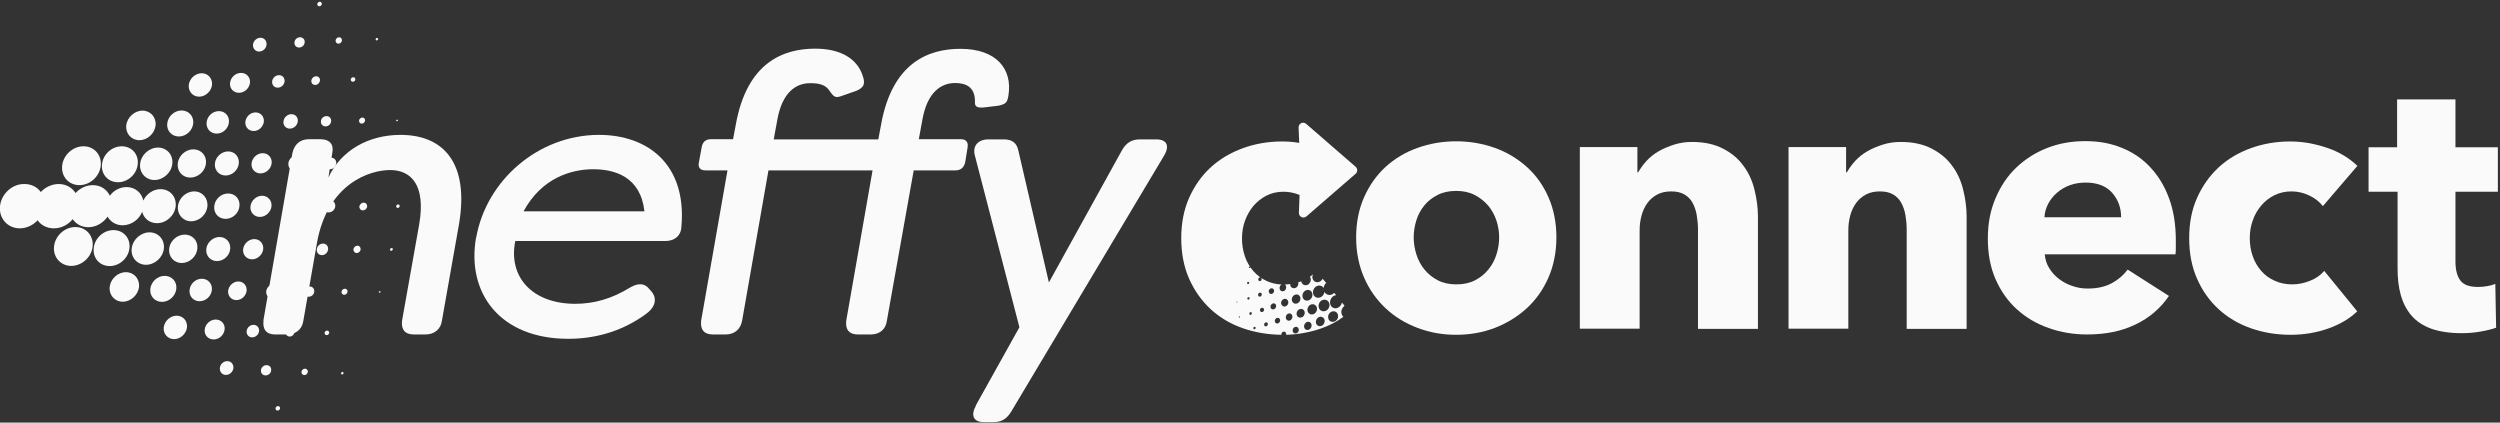
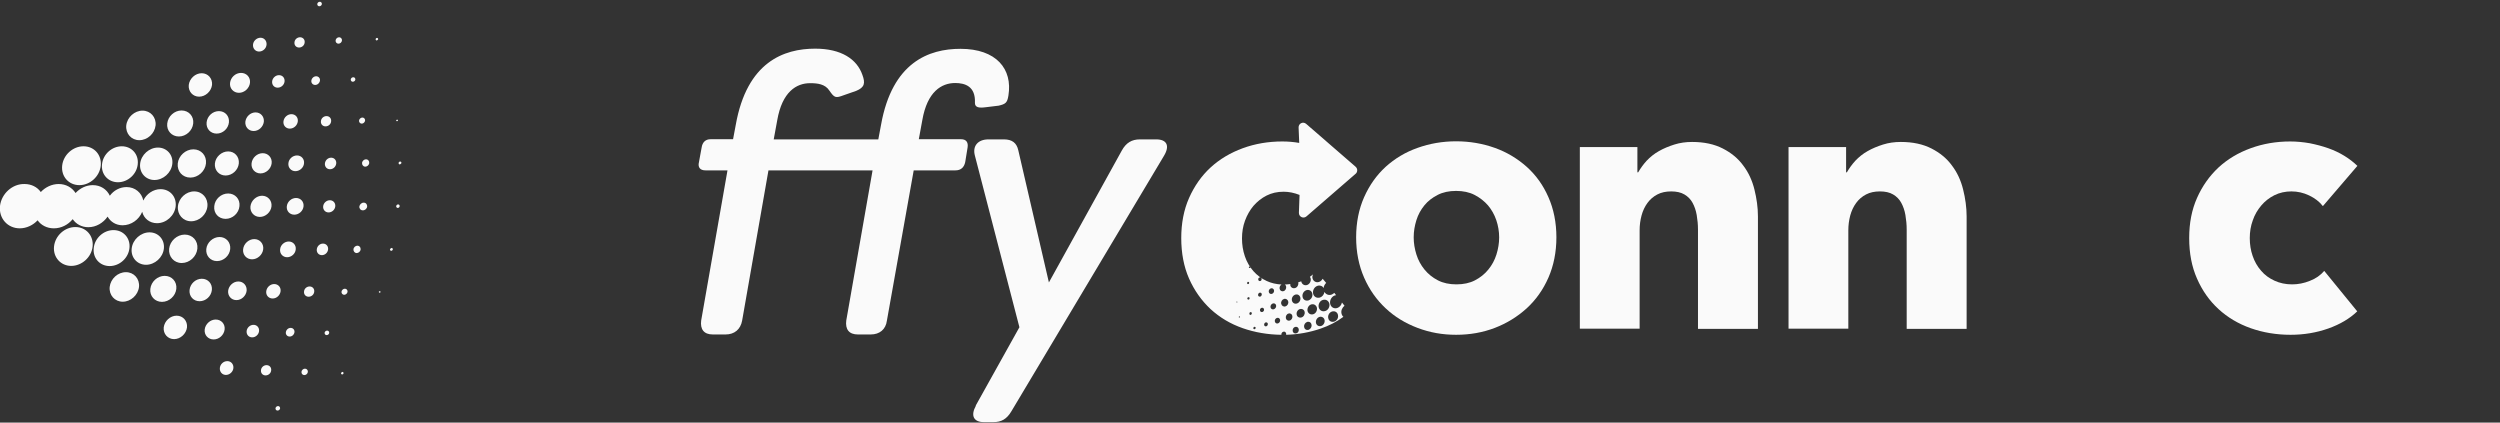
<svg xmlns="http://www.w3.org/2000/svg" width="562" height="95" viewBox="0 0 562 95" fill="none">
  <rect x="0" y="0" width="562" height="95" fill="#333333" stroke="none" />
  <path d="M16.375 49.308C17.128 50.391 18.383 51.076 19.852 51.076C21.608 51.076 23.221 50.102 24.189 48.694C24.834 49.849 26.052 50.643 27.558 50.643C29.493 50.643 31.25 49.38 31.966 47.611C32.325 49.091 33.615 50.174 35.3 50.174C37.414 50.174 39.278 48.441 39.493 46.348C39.708 44.218 38.203 42.522 36.088 42.522C34.439 42.522 32.898 43.605 32.217 45.085C31.859 43.316 30.353 42.053 28.454 42.053C26.948 42.053 25.551 42.81 24.691 44.002C24.009 42.558 22.612 41.619 20.855 41.619C19.386 41.619 17.988 42.305 16.985 43.388C16.196 42.161 14.834 41.367 13.185 41.367C11.644 41.367 10.175 42.089 9.171 43.171C8.383 42.053 7.057 41.367 5.516 41.367C2.792 41.295 0.319 43.532 -0.004 46.312C-0.291 49.091 1.716 51.329 4.44 51.329C5.981 51.329 7.451 50.607 8.455 49.524C9.243 50.643 10.569 51.329 12.11 51.329C13.759 51.329 15.3 50.535 16.304 49.308M17.845 41.619C20.246 41.619 22.397 39.67 22.648 37.252C22.899 34.834 21.178 32.884 18.777 32.884C16.375 32.884 14.225 34.834 13.974 37.252C13.723 39.67 15.444 41.619 17.845 41.619ZM26.518 40.97C28.741 40.97 30.748 39.165 30.963 36.927C31.214 34.689 29.601 32.884 27.379 32.884C25.156 32.884 23.149 34.689 22.934 36.927C22.683 39.165 24.296 40.97 26.518 40.97ZM31.321 31.513C33.149 31.513 34.762 30.033 34.977 28.192C35.156 26.351 33.83 24.871 32.038 24.871C30.246 24.871 28.597 26.351 28.382 28.192C28.203 30.033 29.529 31.513 31.321 31.513ZM31.5 36.819C31.285 38.84 32.755 40.464 34.726 40.464C36.697 40.464 38.525 38.84 38.74 36.819C38.955 34.797 37.486 33.173 35.514 33.173C33.543 33.173 31.715 34.797 31.5 36.819ZM46.625 46.384C46.804 44.543 45.478 43.027 43.65 43.027C41.822 43.027 40.174 44.543 39.995 46.384C39.816 48.225 41.142 49.741 42.969 49.741C44.797 49.741 46.446 48.261 46.625 46.384ZM40.21 30.683C41.822 30.683 43.256 29.383 43.435 27.759C43.615 26.134 42.432 24.835 40.819 24.835C39.206 24.835 37.773 26.134 37.593 27.759C37.414 29.383 38.597 30.683 40.21 30.683ZM46.303 36.746C46.482 34.978 45.227 33.57 43.471 33.57C41.715 33.57 40.138 35.014 39.959 36.746C39.779 38.515 41.034 39.923 42.79 39.923C44.547 39.923 46.123 38.479 46.303 36.746ZM53.829 46.348C54.009 44.76 52.861 43.496 51.285 43.496C49.708 43.496 48.31 44.76 48.166 46.348C47.987 47.936 49.134 49.199 50.711 49.199C52.288 49.199 53.686 47.936 53.829 46.348ZM44.762 21.731C46.195 21.731 47.485 20.54 47.665 19.096C47.808 17.652 46.769 16.461 45.335 16.461C43.901 16.461 42.611 17.652 42.432 19.096C42.288 20.54 43.328 21.731 44.762 21.731ZM48.704 30.033C50.102 30.033 51.321 28.914 51.464 27.506C51.607 26.098 50.604 24.979 49.206 24.979C47.808 24.979 46.59 26.098 46.446 27.506C46.303 28.914 47.306 30.033 48.704 30.033ZM50.711 39.454C52.216 39.454 53.543 38.226 53.686 36.746C53.829 35.23 52.754 34.039 51.285 34.039C49.815 34.039 48.453 35.267 48.31 36.746C48.166 38.263 49.242 39.454 50.711 39.454ZM56.302 46.384C56.159 47.684 57.127 48.766 58.417 48.766C59.707 48.766 60.89 47.684 61.033 46.384C61.177 45.085 60.209 44.002 58.919 44.002C57.629 44.002 56.446 45.085 56.302 46.384ZM53.722 20.864C54.94 20.864 56.052 19.854 56.195 18.627C56.338 17.399 55.442 16.389 54.188 16.389C52.933 16.389 51.858 17.399 51.715 18.627C51.571 19.854 52.467 20.864 53.722 20.864ZM55.156 27.362C55.048 28.517 55.872 29.455 57.019 29.455C58.166 29.455 59.17 28.517 59.313 27.362C59.42 26.207 58.596 25.268 57.449 25.268C56.302 25.268 55.299 26.207 55.156 27.362ZM59.062 34.436C57.808 34.436 56.697 35.447 56.553 36.71C56.41 37.974 57.342 38.984 58.56 38.984C59.779 38.984 60.926 37.974 61.069 36.71C61.213 35.447 60.281 34.436 59.062 34.436ZM64.474 46.384C64.367 47.431 65.119 48.261 66.159 48.261C67.198 48.261 68.13 47.431 68.237 46.384C68.345 45.337 67.592 44.507 66.553 44.507C65.513 44.507 64.582 45.337 64.474 46.384ZM58.238 11.588C59.098 11.588 59.851 10.902 59.922 10.036C59.994 9.17 59.385 8.484 58.56 8.484C57.736 8.484 56.947 9.17 56.876 10.036C56.804 10.902 57.413 11.588 58.238 11.588ZM62.718 16.894C61.929 16.894 61.248 17.544 61.177 18.302C61.105 19.096 61.643 19.709 62.431 19.709C63.22 19.709 63.901 19.06 63.972 18.302C64.044 17.508 63.506 16.894 62.718 16.894ZM65.155 28.914C66.051 28.914 66.84 28.192 66.947 27.29C67.055 26.387 66.409 25.665 65.513 25.665C64.618 25.665 63.829 26.387 63.721 27.29C63.614 28.192 64.259 28.914 65.155 28.914ZM64.833 36.71C64.725 37.685 65.442 38.479 66.409 38.479C67.377 38.479 68.273 37.685 68.345 36.71C68.453 35.736 67.736 34.942 66.768 34.942C65.8 34.942 64.904 35.736 64.833 36.71ZM74.151 45.012C73.398 45.012 72.718 45.626 72.646 46.384C72.574 47.142 73.112 47.756 73.865 47.756C74.617 47.756 75.298 47.142 75.37 46.384C75.442 45.626 74.904 45.012 74.151 45.012ZM67.234 10.686C67.879 10.686 68.453 10.18 68.488 9.531C68.56 8.881 68.094 8.376 67.449 8.376C66.804 8.376 66.23 8.881 66.195 9.531C66.123 10.18 66.589 10.686 67.234 10.686ZM71.069 17.147C70.531 17.147 70.065 17.58 69.994 18.121C69.922 18.663 70.316 19.096 70.854 19.096C71.391 19.096 71.857 18.663 71.929 18.121C72.001 17.58 71.607 17.147 71.069 17.147ZM73.183 28.409C73.829 28.409 74.402 27.903 74.438 27.253C74.51 26.604 74.044 26.098 73.398 26.098C72.753 26.098 72.18 26.604 72.144 27.253C72.072 27.903 72.538 28.409 73.183 28.409ZM73.04 36.746C72.969 37.468 73.47 38.046 74.187 38.046C74.904 38.046 75.513 37.468 75.585 36.746C75.656 36.025 75.155 35.447 74.438 35.447C73.721 35.447 73.112 36.025 73.04 36.746ZM81.749 45.554C81.284 45.554 80.853 45.951 80.782 46.42C80.746 46.889 81.069 47.286 81.57 47.286C82.072 47.286 82.502 46.889 82.538 46.42C82.574 45.951 82.251 45.554 81.749 45.554ZM71.786 1.409C72.072 1.409 72.323 1.193 72.359 0.904C72.359 0.615 72.18 0.398 71.893 0.398C71.607 0.398 71.356 0.615 71.32 0.904C71.32 1.193 71.499 1.409 71.786 1.409ZM76.087 9.819C76.481 9.819 76.839 9.494 76.875 9.097C76.911 8.7 76.624 8.376 76.23 8.376C75.836 8.376 75.477 8.7 75.442 9.097C75.406 9.494 75.692 9.819 76.087 9.819ZM79.42 17.363C79.133 17.363 78.882 17.58 78.846 17.869C78.846 18.157 79.026 18.374 79.312 18.374C79.599 18.374 79.85 18.157 79.886 17.869C79.886 17.58 79.707 17.363 79.42 17.363ZM81.463 26.423C81.104 26.423 80.746 26.748 80.71 27.109C80.674 27.47 80.961 27.795 81.319 27.795C81.678 27.795 82.036 27.47 82.072 27.109C82.108 26.712 81.821 26.423 81.463 26.423ZM82.108 37.468C82.538 37.468 82.968 37.108 83.004 36.638C83.04 36.169 82.717 35.808 82.287 35.808C81.857 35.808 81.427 36.169 81.391 36.638C81.355 37.071 81.678 37.468 82.108 37.468ZM89.491 45.951C89.276 45.951 89.097 46.131 89.061 46.348C89.061 46.564 89.204 46.745 89.42 46.745C89.635 46.745 89.814 46.564 89.85 46.348C89.85 46.131 89.706 45.951 89.491 45.951ZM84.689 9.097C84.689 9.097 84.975 8.989 85.011 8.809C85.011 8.664 84.904 8.52 84.76 8.52C84.617 8.52 84.474 8.628 84.438 8.809C84.438 8.953 84.545 9.097 84.689 9.097ZM89.276 26.892C89.276 26.892 89.061 26.965 89.061 27.073C89.061 27.181 89.133 27.253 89.24 27.253C89.348 27.253 89.455 27.181 89.455 27.073C89.455 26.965 89.384 26.892 89.276 26.892ZM89.885 36.963C89.885 36.963 90.208 36.819 90.244 36.638C90.244 36.458 90.136 36.313 89.957 36.313C89.778 36.313 89.635 36.458 89.599 36.638C89.599 36.819 89.706 36.963 89.885 36.963ZM16.949 51.04C14.547 51.04 12.397 52.989 12.146 55.408C11.895 57.826 13.652 59.775 16.017 59.775C18.383 59.775 20.569 57.826 20.82 55.408C21.071 52.989 19.35 51.04 16.949 51.04ZM29.099 55.769C29.35 53.531 27.737 51.726 25.515 51.726C23.293 51.726 21.286 53.531 21.071 55.769C20.82 58.007 22.433 59.811 24.655 59.811C26.877 59.811 28.884 58.007 29.099 55.769ZM28.311 61.183C26.483 61.183 24.87 62.663 24.655 64.504C24.476 66.345 25.802 67.825 27.594 67.825C29.386 67.825 31.035 66.345 31.25 64.504C31.429 62.663 30.102 61.183 28.311 61.183ZM36.841 55.877C37.056 53.856 35.586 52.231 33.615 52.231C31.644 52.231 29.816 53.856 29.601 55.877C29.386 57.898 30.855 59.523 32.827 59.523C34.798 59.523 36.626 57.898 36.841 55.877ZM39.636 64.937C39.816 63.313 38.633 62.013 37.02 62.013C35.407 62.013 33.973 63.313 33.794 64.937C33.615 66.561 34.798 67.861 36.411 67.861C38.023 67.861 39.457 66.561 39.636 64.937ZM40.855 59.126C42.611 59.126 44.188 57.682 44.367 55.913C44.547 54.145 43.292 52.737 41.536 52.737C39.779 52.737 38.203 54.181 38.023 55.913C37.844 57.682 39.099 59.126 40.855 59.126ZM39.708 70.965C38.274 70.965 36.984 72.156 36.805 73.6C36.661 75.044 37.701 76.235 39.134 76.235C40.568 76.235 41.858 75.044 42.038 73.6C42.181 72.156 41.142 70.965 39.708 70.965ZM45.371 62.663C43.973 62.663 42.754 63.782 42.611 65.19C42.468 66.597 43.471 67.716 44.869 67.716C46.267 67.716 47.485 66.597 47.629 65.19C47.772 63.782 46.769 62.663 45.371 62.663ZM48.776 58.693C50.281 58.693 51.607 57.465 51.751 55.985C51.894 54.469 50.819 53.278 49.349 53.278C47.88 53.278 46.518 54.505 46.374 55.985C46.231 57.501 47.306 58.693 48.776 58.693ZM48.489 71.831C47.27 71.831 46.159 72.842 46.016 74.069C45.873 75.296 46.769 76.307 48.023 76.307C49.278 76.307 50.353 75.296 50.496 74.069C50.639 72.842 49.743 71.831 48.489 71.831ZM53.578 63.277C52.431 63.277 51.428 64.215 51.285 65.37C51.177 66.525 52.001 67.464 53.148 67.464C54.295 67.464 55.299 66.525 55.442 65.37C55.55 64.215 54.725 63.277 53.578 63.277ZM59.17 56.021C59.313 54.758 58.381 53.747 57.163 53.747C55.944 53.747 54.797 54.758 54.654 56.021C54.51 57.285 55.442 58.295 56.661 58.295C57.879 58.295 59.026 57.285 59.17 56.021ZM51.105 81.18C50.245 81.18 49.493 81.866 49.421 82.732C49.349 83.598 49.958 84.284 50.783 84.284C51.607 84.284 52.396 83.598 52.467 82.732C52.539 81.866 51.93 81.18 51.105 81.18ZM56.983 73.022C56.195 73.022 55.514 73.672 55.442 74.43C55.37 75.224 55.908 75.838 56.697 75.838C57.485 75.838 58.166 75.188 58.238 74.43C58.31 73.636 57.772 73.022 56.983 73.022ZM61.643 63.854C60.747 63.854 59.958 64.576 59.85 65.478C59.743 66.381 60.388 67.103 61.284 67.103C62.18 67.103 62.969 66.381 63.076 65.478C63.184 64.576 62.539 63.854 61.643 63.854ZM66.481 56.057C66.589 55.083 65.872 54.289 64.904 54.289C63.937 54.289 63.04 55.083 62.969 56.057C62.861 57.032 63.578 57.826 64.546 57.826C65.513 57.826 66.409 57.032 66.481 56.057ZM59.922 82.082C59.277 82.082 58.704 82.588 58.668 83.237C58.596 83.887 59.062 84.392 59.707 84.392C60.352 84.392 60.926 83.887 60.962 83.237C61.033 82.588 60.567 82.082 59.922 82.082ZM65.334 73.708C64.797 73.708 64.331 74.141 64.259 74.683C64.188 75.224 64.582 75.657 65.119 75.657C65.657 75.657 66.123 75.224 66.195 74.683C66.266 74.141 65.872 73.708 65.334 73.708ZM70.639 65.551C70.71 64.901 70.245 64.396 69.599 64.396C68.954 64.396 68.381 64.901 68.345 65.551C68.273 66.2 68.739 66.706 69.384 66.706C70.029 66.706 70.603 66.2 70.639 65.551ZM72.61 54.758C71.893 54.758 71.284 55.336 71.212 56.057C71.141 56.779 71.642 57.357 72.359 57.357C73.076 57.357 73.685 56.779 73.757 56.057C73.829 55.336 73.327 54.758 72.61 54.758ZM62.503 91.287C62.216 91.287 61.965 91.503 61.929 91.792C61.929 92.081 62.109 92.297 62.395 92.297C62.682 92.297 62.933 92.081 62.969 91.792C62.969 91.503 62.79 91.287 62.503 91.287ZM68.56 82.876C68.166 82.876 67.807 83.201 67.771 83.598C67.736 83.995 68.022 84.32 68.417 84.32C68.811 84.32 69.169 83.995 69.205 83.598C69.241 83.201 68.954 82.876 68.56 82.876ZM73.542 74.322C73.255 74.322 73.004 74.538 72.969 74.827C72.969 75.116 73.148 75.332 73.434 75.332C73.721 75.332 73.972 75.116 74.008 74.827C74.008 74.538 73.829 74.322 73.542 74.322ZM77.52 64.901C77.162 64.901 76.803 65.226 76.768 65.587C76.732 65.948 77.018 66.272 77.377 66.272C77.735 66.272 78.094 65.948 78.13 65.587C78.165 65.19 77.879 64.901 77.52 64.901ZM80.352 55.227C79.922 55.227 79.492 55.588 79.456 56.057C79.42 56.491 79.743 56.888 80.172 56.888C80.603 56.888 81.033 56.527 81.069 56.057C81.104 55.588 80.782 55.227 80.352 55.227ZM76.983 83.598C76.983 83.598 76.696 83.707 76.66 83.887C76.66 84.031 76.768 84.176 76.911 84.176C77.054 84.176 77.198 84.067 77.234 83.887C77.234 83.743 77.126 83.598 76.983 83.598ZM85.369 65.442C85.369 65.442 85.154 65.514 85.154 65.623C85.154 65.731 85.226 65.803 85.334 65.803C85.441 65.803 85.549 65.731 85.549 65.623C85.549 65.514 85.477 65.442 85.369 65.442ZM88.022 55.733C88.022 55.733 87.699 55.877 87.663 56.057C87.663 56.238 87.771 56.382 87.95 56.382C88.129 56.382 88.272 56.238 88.308 56.057C88.308 55.877 88.201 55.733 88.022 55.733Z" fill="#FAFAFA" />
-   <path d="M59.208 72.048L65.731 34.436C66.161 32.415 67.487 31.296 69.458 31.296H72.075C74.082 31.296 75.121 32.451 74.691 34.436L73.831 39.887C76.698 33.75 82.899 30.321 90.031 30.321C99.708 30.321 105.514 36.638 103.185 50.39L99.35 72.048C99.099 74.069 97.594 75.188 95.622 75.188H93.006C90.999 75.188 90.139 74.033 90.389 72.048L94.225 50.498C95.802 41.475 92.325 38.226 87.701 38.226C83.078 38.226 73.616 41.294 71.25 54.613L68.204 72.048C67.953 74.069 66.448 75.188 64.476 75.188H61.86C59.853 75.188 58.993 74.033 59.244 72.048" fill="#FAFAFA" />
-   <path d="M107.056 53.386C109.314 40.572 120.998 30.321 134.653 30.321C145.549 30.321 154.402 36.891 153.183 50.932C153.111 53.025 151.606 54.18 149.599 54.18H115.837C114.188 62.338 119.743 68.294 129.313 68.294C133.578 68.294 137.592 67.138 141.678 64.612C143.506 63.565 144.975 63.637 146.015 65.045L146.624 65.731C147.664 67.211 147.413 69.052 145.047 70.712C139.313 74.827 133.22 76.162 127.736 76.162C112.432 76.162 104.833 65.911 107.02 53.386M144.868 47.503C144.008 39.706 138.166 38.046 133.363 38.046C128.309 38.046 121.715 40.067 117.7 47.503H144.868Z" fill="#FAFAFA" />
  <path d="M157.625 72.048L163.539 38.299H158.593C157.374 38.299 156.837 37.613 157.123 36.458L157.733 33.137C157.912 31.982 158.593 31.296 159.74 31.296H164.794L165.403 28.048C167.912 13.934 176.191 10.938 183.252 10.938C189.165 10.938 192.642 13.321 193.861 16.822C194.542 18.663 194.398 19.637 192.463 20.431L189.667 21.406C187.839 22.092 187.588 22.02 186.441 20.359C185.474 18.88 183.753 18.699 182.105 18.699C179.058 18.699 175.833 20.612 174.721 27.037L173.933 31.332H197.445L198.054 28.084C200.563 13.97 208.842 10.975 215.904 10.975C224.003 10.975 227.66 15.523 226.692 21.478C226.441 23.139 226.009 23.391 224.505 23.752L221.53 24.113C220.132 24.294 219.164 24.185 219.164 23.139C219.343 19.385 216.906 18.663 214.721 18.663C211.674 18.663 208.448 20.576 207.337 27.001L206.548 31.296H216.046C217.193 31.296 217.695 31.982 217.516 33.137L216.978 36.458C216.727 37.613 216.01 38.299 214.791 38.299H205.401L199.38 72.048C199.129 74.069 197.731 75.188 195.724 75.188H192.857C190.85 75.188 189.99 74.033 190.241 72.048L196.154 38.299H172.75L166.836 72.048C166.478 74.069 165.08 75.188 163.109 75.188H160.242C158.235 75.188 157.374 74.033 157.625 72.048Z" fill="#FAFAFA" />
  <path d="M219.343 91.178L229.164 73.564L219.163 35.014C218.554 32.812 219.843 31.332 222.211 31.332H225.686C227.513 31.332 228.553 32.126 228.913 33.786L235.793 63.493L252.173 33.859C253.141 32.09 254.43 31.332 256.259 31.332H259.916C262.281 31.332 263.034 32.74 261.67 35.014L227.371 92.441C226.331 94.21 225.112 94.896 223.285 94.896H221.207C218.841 94.896 218.159 93.416 219.377 91.214" fill="#FAFAFA" />
  <path d="M349.878 53.35C349.878 56.671 349.267 59.703 348.085 62.41C346.902 65.117 345.254 67.427 343.21 69.304C341.132 71.181 338.767 72.661 336.042 73.708C333.319 74.754 330.416 75.26 327.332 75.26C324.25 75.26 321.419 74.754 318.66 73.708C315.899 72.661 313.534 71.217 311.49 69.304C309.448 67.391 307.836 65.117 306.653 62.41C305.469 59.703 304.86 56.671 304.86 53.35C304.86 50.029 305.469 46.997 306.653 44.326C307.836 41.655 309.448 39.381 311.49 37.504C313.534 35.663 315.899 34.219 318.66 33.245C321.383 32.27 324.286 31.765 327.332 31.765C330.38 31.765 333.319 32.27 336.042 33.245C338.767 34.219 341.132 35.663 343.21 37.504C345.29 39.381 346.902 41.619 348.085 44.326C349.267 46.997 349.878 50.029 349.878 53.35ZM337.01 53.35C337.01 52.05 336.795 50.751 336.365 49.487C335.935 48.224 335.289 47.105 334.502 46.167C333.677 45.228 332.673 44.434 331.49 43.821C330.308 43.207 328.91 42.918 327.332 42.918C325.756 42.918 324.358 43.207 323.176 43.821C321.993 44.434 320.989 45.192 320.2 46.167C319.411 47.141 318.803 48.224 318.409 49.487C318.014 50.751 317.799 52.014 317.799 53.35C317.799 54.685 318.014 55.949 318.409 57.212C318.803 58.475 319.411 59.594 320.236 60.605C321.062 61.616 322.063 62.41 323.246 63.023C324.431 63.637 325.828 63.926 327.404 63.926C328.982 63.926 330.38 63.637 331.562 63.023C332.745 62.41 333.749 61.616 334.572 60.605C335.397 59.594 336.006 58.475 336.401 57.212C336.795 55.949 337.01 54.685 337.01 53.35Z" fill="#FAFAFA" />
  <path d="M381.707 73.926V51.619C381.707 50.464 381.599 49.381 381.42 48.335C381.241 47.288 380.918 46.385 380.488 45.591C380.059 44.797 379.448 44.184 378.659 43.714C377.872 43.245 376.868 43.029 375.686 43.029C374.503 43.029 373.463 43.245 372.567 43.714C371.672 44.184 370.919 44.834 370.345 45.627C369.736 46.458 369.305 47.396 369.02 48.443C368.732 49.526 368.588 50.609 368.588 51.764V73.89H355.147V33.066H368.086V38.733H368.267C368.769 37.867 369.377 37.001 370.166 36.134C370.955 35.304 371.887 34.546 372.925 33.969C374.001 33.355 375.147 32.886 376.402 32.489C377.657 32.092 378.982 31.911 380.38 31.911C383.104 31.911 385.397 32.416 387.297 33.391C389.198 34.366 390.738 35.629 391.885 37.217C393.067 38.769 393.892 40.574 394.394 42.595C394.896 44.617 395.184 46.638 395.184 48.66V73.926H381.743H381.707Z" fill="#FAFAFA" />
  <path d="M428.623 73.926V51.619C428.623 50.464 428.515 49.381 428.336 48.334C428.157 47.288 427.834 46.385 427.404 45.591C426.973 44.797 426.364 44.184 425.575 43.714C424.788 43.245 423.784 43.029 422.602 43.029C421.419 43.029 420.379 43.245 419.483 43.714C418.586 44.184 417.835 44.833 417.261 45.627C416.65 46.458 416.221 47.396 415.933 48.443C415.648 49.526 415.504 50.609 415.504 51.764V73.89H402.063V33.066H415.002V38.733H415.183C415.685 37.867 416.293 37.001 417.082 36.134C417.869 35.304 418.803 34.546 419.841 33.969C420.917 33.355 422.063 32.886 423.318 32.489C424.571 32.092 425.898 31.911 427.296 31.911C430.02 31.911 432.313 32.416 434.213 33.391C436.112 34.365 437.654 35.629 438.801 37.217C439.983 38.769 440.808 40.574 441.31 42.595C441.812 44.617 442.097 46.638 442.097 48.659V73.926H428.657H428.623Z" fill="#FAFAFA" />
-   <path d="M489.123 53.998V55.623C489.123 56.164 489.123 56.706 489.051 57.175H459.66C459.768 58.33 460.092 59.377 460.664 60.279C461.238 61.218 461.955 62.011 462.85 62.697C463.746 63.383 464.75 63.925 465.862 64.286C466.973 64.683 468.119 64.863 469.338 64.863C471.452 64.863 473.245 64.466 474.715 63.672C476.184 62.878 477.367 61.867 478.299 60.604L487.581 66.523C485.681 69.303 483.172 71.469 480.053 72.948C476.935 74.465 473.317 75.186 469.195 75.186C466.147 75.186 463.28 74.717 460.558 73.743C457.833 72.804 455.468 71.396 453.424 69.555C451.382 67.715 449.804 65.477 448.621 62.806C447.438 60.135 446.866 57.066 446.866 53.638C446.866 50.208 447.438 47.285 448.587 44.578C449.733 41.87 451.273 39.56 453.245 37.683C455.217 35.806 457.51 34.326 460.162 33.28C462.814 32.233 465.681 31.727 468.8 31.727C471.918 31.727 474.534 32.233 477.008 33.244C479.517 34.254 481.668 35.734 483.423 37.647C485.216 39.56 486.613 41.87 487.617 44.614C488.621 47.357 489.123 50.461 489.123 53.962V53.998ZM476.829 48.837C476.829 46.707 476.148 44.866 474.821 43.35C473.496 41.834 471.488 41.04 468.836 41.04C467.547 41.04 466.328 41.257 465.252 41.654C464.178 42.051 463.21 42.628 462.385 43.35C461.559 44.072 460.915 44.902 460.413 45.841C459.911 46.815 459.66 47.79 459.59 48.837H476.757H476.829Z" fill="#FAFAFA" />
  <path d="M522.165 46.312C521.412 45.337 520.372 44.543 519.083 43.93C517.792 43.316 516.467 43.027 515.103 43.027C513.742 43.027 512.415 43.316 511.268 43.894C510.122 44.471 509.154 45.229 508.329 46.204C507.506 47.178 506.861 48.261 506.43 49.525C505.964 50.788 505.749 52.123 505.749 53.531C505.749 54.939 505.964 56.31 506.396 57.538C506.825 58.801 507.47 59.92 508.295 60.858C509.118 61.833 510.122 62.555 511.305 63.096C512.487 63.638 513.778 63.927 515.248 63.927C516.609 63.927 517.934 63.674 519.262 63.133C520.587 62.627 521.663 61.869 522.488 60.895L529.907 69.991C528.223 71.615 526.036 72.914 523.384 73.853C520.731 74.791 517.9 75.261 514.925 75.261C511.734 75.261 508.725 74.755 505.964 73.781C503.205 72.806 500.768 71.362 498.724 69.485C496.682 67.608 495.069 65.334 493.887 62.627C492.704 59.956 492.13 56.924 492.13 53.531C492.13 50.138 492.704 47.178 493.887 44.507C495.069 41.836 496.682 39.562 498.724 37.649C500.768 35.772 503.169 34.328 505.964 33.318C508.725 32.307 511.698 31.802 514.852 31.802C516.322 31.802 517.756 31.946 519.225 32.199C520.659 32.487 522.056 32.849 523.384 33.318C524.709 33.787 525.928 34.364 527.04 35.05C528.15 35.736 529.118 36.494 529.941 37.288L522.201 46.312H522.165Z" fill="#FAFAFA" />
-   <path d="M551.986 43.099V58.729C551.986 60.642 552.344 62.086 553.097 63.06C553.813 64.035 555.139 64.504 557.04 64.504C557.685 64.504 558.365 64.468 559.118 64.324C559.835 64.215 560.443 64.035 560.945 63.818L561.126 73.672C560.192 73.997 559.046 74.286 557.612 74.539C556.215 74.791 554.781 74.899 553.384 74.899C550.659 74.899 548.402 74.539 546.537 73.889C544.674 73.203 543.204 72.228 542.094 70.929C540.981 69.63 540.194 68.114 539.692 66.309C539.19 64.504 538.976 62.555 538.976 60.353V43.099H532.452V33.101H538.867V22.345H551.986V33.101H561.519V43.099H551.986Z" fill="#FAFAFA" />
  <path d="M304.683 37.432L293.608 27.831C292.928 27.253 291.888 27.759 291.924 28.661L292.066 32.126C290.811 31.91 289.559 31.801 288.267 31.801C285.113 31.801 282.14 32.307 279.379 33.318C276.62 34.328 274.183 35.772 272.139 37.649C270.097 39.526 268.482 41.836 267.3 44.507C266.117 47.178 265.545 50.21 265.545 53.531C265.545 56.852 266.117 59.956 267.3 62.627C268.482 65.298 270.097 67.572 272.139 69.485C274.183 71.362 276.584 72.806 279.379 73.78C282.067 74.719 284.971 75.224 288.053 75.26C288.016 74.971 288.195 74.647 288.482 74.575C288.769 74.466 289.057 74.647 289.127 74.971C289.127 75.08 289.127 75.188 289.127 75.26C291.815 75.188 294.395 74.719 296.833 73.888C298.841 73.203 300.561 72.3 301.995 71.218C301.78 71.037 301.635 70.784 301.565 70.46C301.421 69.81 301.744 69.124 302.246 68.727L301.672 68.005C301.565 68.546 301.17 69.052 300.632 69.232C299.881 69.485 299.164 69.052 299.019 68.258C298.877 67.5 299.343 66.67 300.059 66.417C300.166 66.417 300.238 66.381 300.347 66.345L299.951 65.839C299.951 65.839 299.557 66.164 299.306 66.236C298.662 66.453 298.052 66.164 297.73 65.623C297.658 66.2 297.265 66.706 296.726 66.886C296.01 67.103 295.329 66.706 295.184 65.984C295.042 65.262 295.472 64.468 296.188 64.251C296.726 64.071 297.299 64.287 297.55 64.756C297.586 64.323 297.801 63.89 298.124 63.601L297.335 62.663C297.156 62.988 296.869 63.277 296.512 63.385C295.831 63.601 295.184 63.204 295.042 62.519C294.97 62.23 295.042 61.941 295.148 61.688C294.933 61.869 294.719 62.049 294.468 62.23C294.54 62.338 294.612 62.482 294.646 62.627C294.755 63.241 294.395 63.89 293.823 64.071C293.249 64.251 292.677 63.926 292.532 63.313V63.241C292.317 63.313 292.066 63.385 291.851 63.457C291.851 63.457 291.851 63.493 291.851 63.529C291.96 64.035 291.637 64.612 291.135 64.756C290.633 64.901 290.131 64.612 290.06 64.107C290.06 64.035 290.06 63.962 290.06 63.854C289.665 63.926 289.235 63.926 288.842 63.962C288.984 64.071 289.093 64.215 289.127 64.432C289.199 64.865 288.948 65.334 288.555 65.442C288.125 65.587 287.729 65.334 287.659 64.901C287.587 64.54 287.765 64.143 288.089 63.962C286.87 63.89 285.758 63.638 284.756 63.168C283.573 62.627 282.569 61.869 281.744 60.93C280.921 59.992 280.274 58.873 279.845 57.61C279.415 56.346 279.2 55.011 279.2 53.603C279.2 52.195 279.415 50.86 279.881 49.596C280.347 48.333 280.991 47.214 281.78 46.276C282.605 45.337 283.573 44.543 284.72 43.966C285.866 43.388 287.121 43.099 288.555 43.099C289.773 43.099 290.956 43.352 292.139 43.821L291.994 47.828C291.96 48.73 292.998 49.235 293.678 48.658L304.754 39.057C305.219 38.66 305.219 37.901 304.754 37.505L304.683 37.432ZM291.422 74.935C291.028 75.044 290.669 74.827 290.596 74.43C290.526 74.033 290.741 73.6 291.135 73.492C291.528 73.383 291.888 73.6 291.96 73.997C292.03 74.394 291.815 74.827 291.422 74.935ZM294.18 74.141C293.715 74.286 293.249 74.033 293.179 73.528C293.07 73.058 293.357 72.553 293.823 72.373C294.289 72.228 294.755 72.481 294.827 72.986C294.933 73.456 294.646 73.961 294.18 74.141ZM299.449 70.026C300.059 69.846 300.668 70.171 300.776 70.821C300.919 71.47 300.525 72.12 299.915 72.3C299.306 72.481 298.698 72.156 298.59 71.506C298.447 70.893 298.841 70.207 299.449 70.026ZM297.371 67.427C298.052 67.211 298.698 67.608 298.841 68.294C298.983 68.98 298.553 69.738 297.909 69.918C297.228 70.135 296.582 69.738 296.439 69.052C296.297 68.366 296.726 67.608 297.371 67.427ZM296.582 71.254C297.12 71.073 297.658 71.398 297.764 71.939C297.873 72.481 297.55 73.094 297.014 73.275C296.475 73.456 295.937 73.131 295.831 72.589C295.722 72.048 296.046 71.434 296.582 71.254ZM296.046 69.196C296.152 69.81 295.795 70.46 295.221 70.64C294.646 70.821 294.074 70.496 293.929 69.882C293.823 69.269 294.18 68.619 294.755 68.438C295.329 68.258 295.901 68.583 296.046 69.196ZM293.678 65.226C294.289 65.045 294.897 65.37 295.006 66.02C295.148 66.67 294.755 67.319 294.146 67.536C293.536 67.716 292.928 67.391 292.819 66.742C292.677 66.092 293.07 65.442 293.678 65.226ZM293.285 70.135C293.393 70.64 293.07 71.218 292.568 71.362C292.066 71.506 291.564 71.218 291.494 70.712C291.386 70.207 291.709 69.629 292.211 69.485C292.711 69.341 293.213 69.629 293.285 70.135ZM291.171 66.236C291.709 66.056 292.211 66.381 292.317 66.922C292.426 67.464 292.102 68.041 291.564 68.222C291.028 68.402 290.526 68.077 290.418 67.536C290.309 66.995 290.633 66.417 291.171 66.236ZM290.526 71.037C290.596 71.47 290.345 71.939 289.952 72.048C289.522 72.192 289.127 71.939 289.057 71.506C288.984 71.073 289.235 70.604 289.629 70.496C290.06 70.351 290.454 70.604 290.526 71.037ZM288.627 67.211C289.057 67.067 289.486 67.319 289.593 67.788C289.701 68.258 289.414 68.727 288.984 68.871C288.555 69.016 288.125 68.763 288.016 68.294C287.91 67.825 288.195 67.355 288.627 67.211ZM287.765 71.903C287.838 72.228 287.623 72.589 287.3 72.697C286.976 72.806 286.655 72.625 286.583 72.264C286.511 71.939 286.725 71.579 287.049 71.47C287.372 71.362 287.693 71.542 287.765 71.903ZM286.87 68.655C286.942 69.016 286.725 69.377 286.368 69.521C286.009 69.629 285.687 69.449 285.615 69.088C285.543 68.727 285.758 68.366 286.117 68.222C286.474 68.113 286.798 68.294 286.87 68.655ZM285.687 64.829C286.009 64.72 286.332 64.901 286.404 65.262C286.474 65.587 286.26 65.948 285.938 66.056C285.615 66.164 285.292 65.984 285.222 65.623C285.149 65.298 285.364 64.937 285.687 64.829ZM284.505 72.481C284.756 72.409 284.971 72.553 285.007 72.77C285.041 73.022 284.898 73.275 284.683 73.347C284.432 73.419 284.218 73.275 284.182 73.058C284.145 72.806 284.29 72.553 284.505 72.481ZM284.145 69.521C284.218 69.774 284.039 70.062 283.788 70.135C283.537 70.207 283.286 70.062 283.25 69.81C283.178 69.557 283.356 69.269 283.607 69.196C283.858 69.124 284.109 69.269 284.145 69.521ZM283.141 62.374C283.356 62.302 283.573 62.446 283.607 62.663C283.643 62.88 283.537 63.132 283.322 63.168C283.107 63.241 282.89 63.096 282.856 62.88C282.82 62.663 282.927 62.41 283.141 62.374ZM283.141 65.803C283.392 65.731 283.607 65.875 283.643 66.092C283.68 66.345 283.537 66.597 283.322 66.67C283.071 66.742 282.856 66.597 282.82 66.381C282.784 66.128 282.927 65.875 283.141 65.803ZM281.959 73.456C281.959 73.456 282.246 73.492 282.282 73.636C282.282 73.78 282.21 73.961 282.067 73.997C281.923 74.033 281.78 73.961 281.744 73.816C281.744 73.672 281.816 73.492 281.959 73.456ZM280.706 67.355C280.706 67.355 280.419 67.319 280.383 67.175C280.383 67.031 280.455 66.85 280.598 66.814C280.74 66.778 280.885 66.85 280.921 66.995C280.921 67.139 280.849 67.319 280.706 67.355ZM281.423 70.387C281.423 70.387 281.35 70.748 281.206 70.784C281.063 70.821 280.885 70.748 280.849 70.568C280.849 70.387 280.921 70.207 281.063 70.171C281.206 70.135 281.387 70.207 281.423 70.387ZM280.885 59.92C280.885 59.92 281.063 59.92 281.099 60.028C281.099 60.136 281.063 60.245 280.955 60.245C280.849 60.245 280.776 60.245 280.74 60.136C280.74 60.028 280.776 59.92 280.885 59.92ZM280.525 63.349C280.525 63.349 280.776 63.349 280.812 63.529C280.812 63.673 280.776 63.782 280.634 63.854C280.525 63.89 280.383 63.854 280.347 63.673C280.347 63.529 280.383 63.421 280.525 63.349ZM278.088 68.005C278.088 68.005 277.981 68.005 277.945 67.933C277.945 67.861 277.945 67.825 278.018 67.788C278.088 67.788 278.124 67.788 278.16 67.861C278.16 67.933 278.16 68.005 278.088 68.005ZM278.626 71.398C278.626 71.398 278.483 71.398 278.483 71.29C278.483 71.218 278.483 71.145 278.59 71.109C278.662 71.109 278.734 71.109 278.734 71.218C278.734 71.29 278.734 71.362 278.626 71.398Z" fill="#FAFAFA" />
</svg>